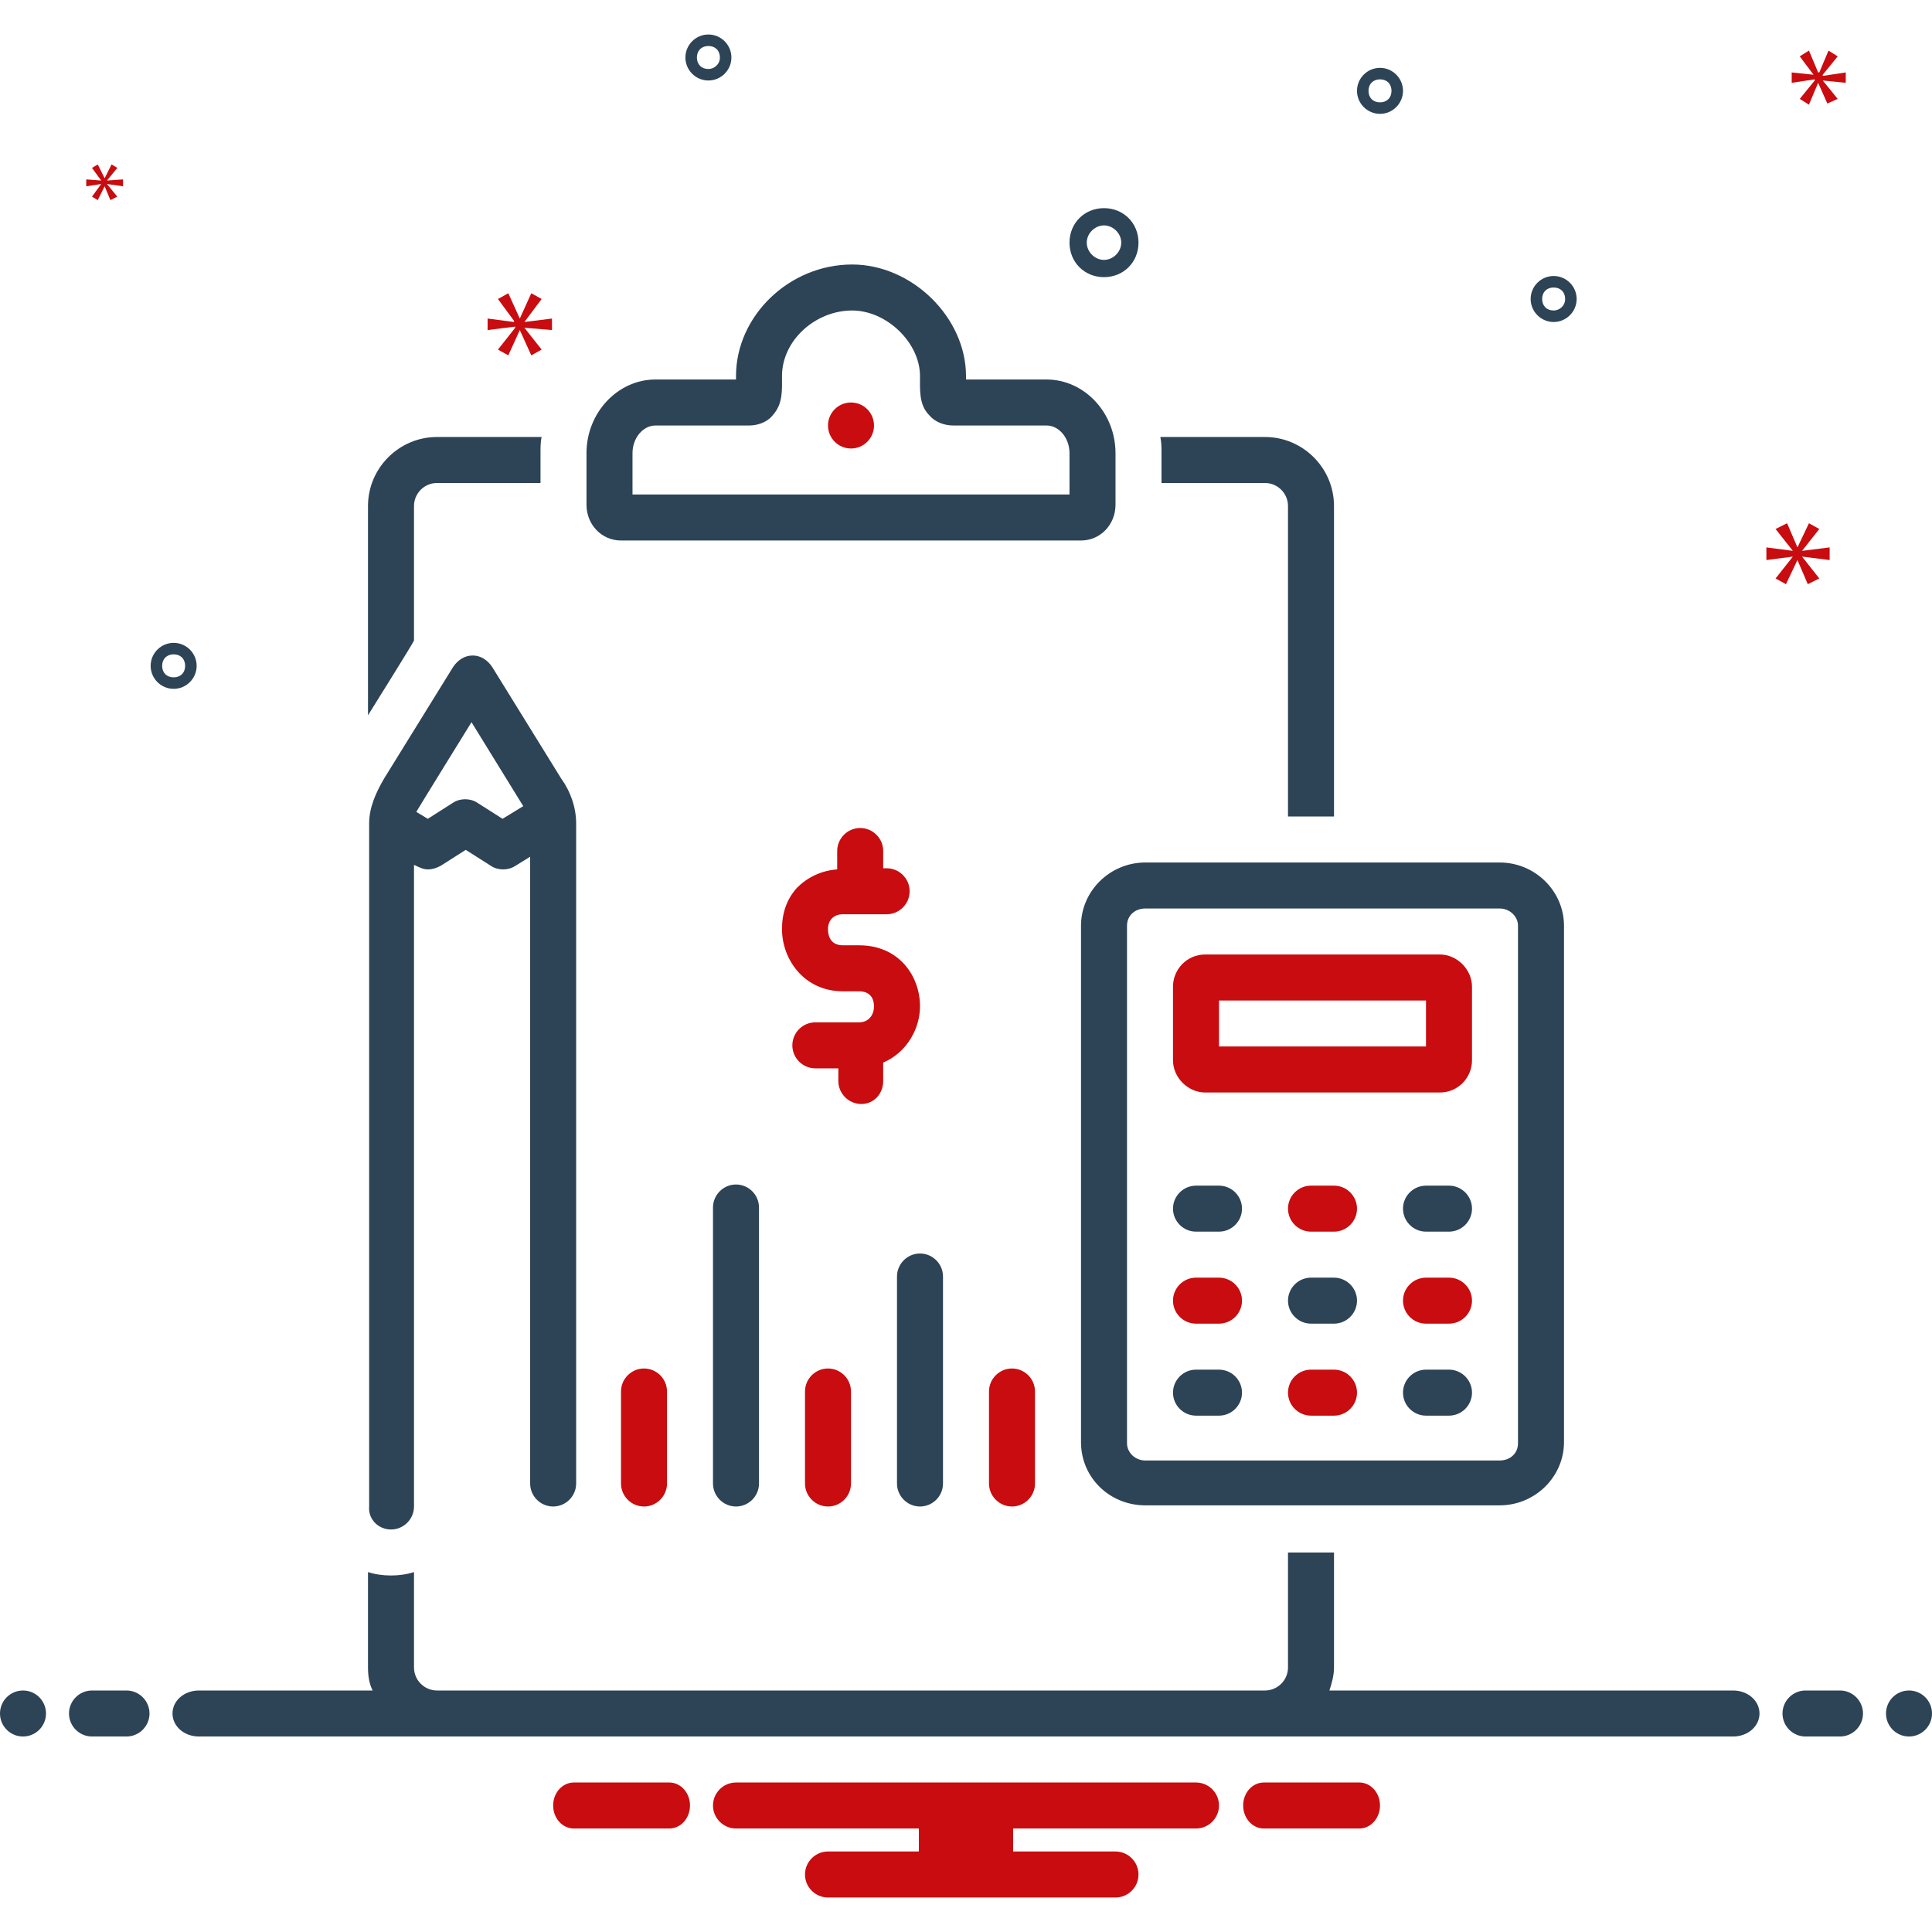
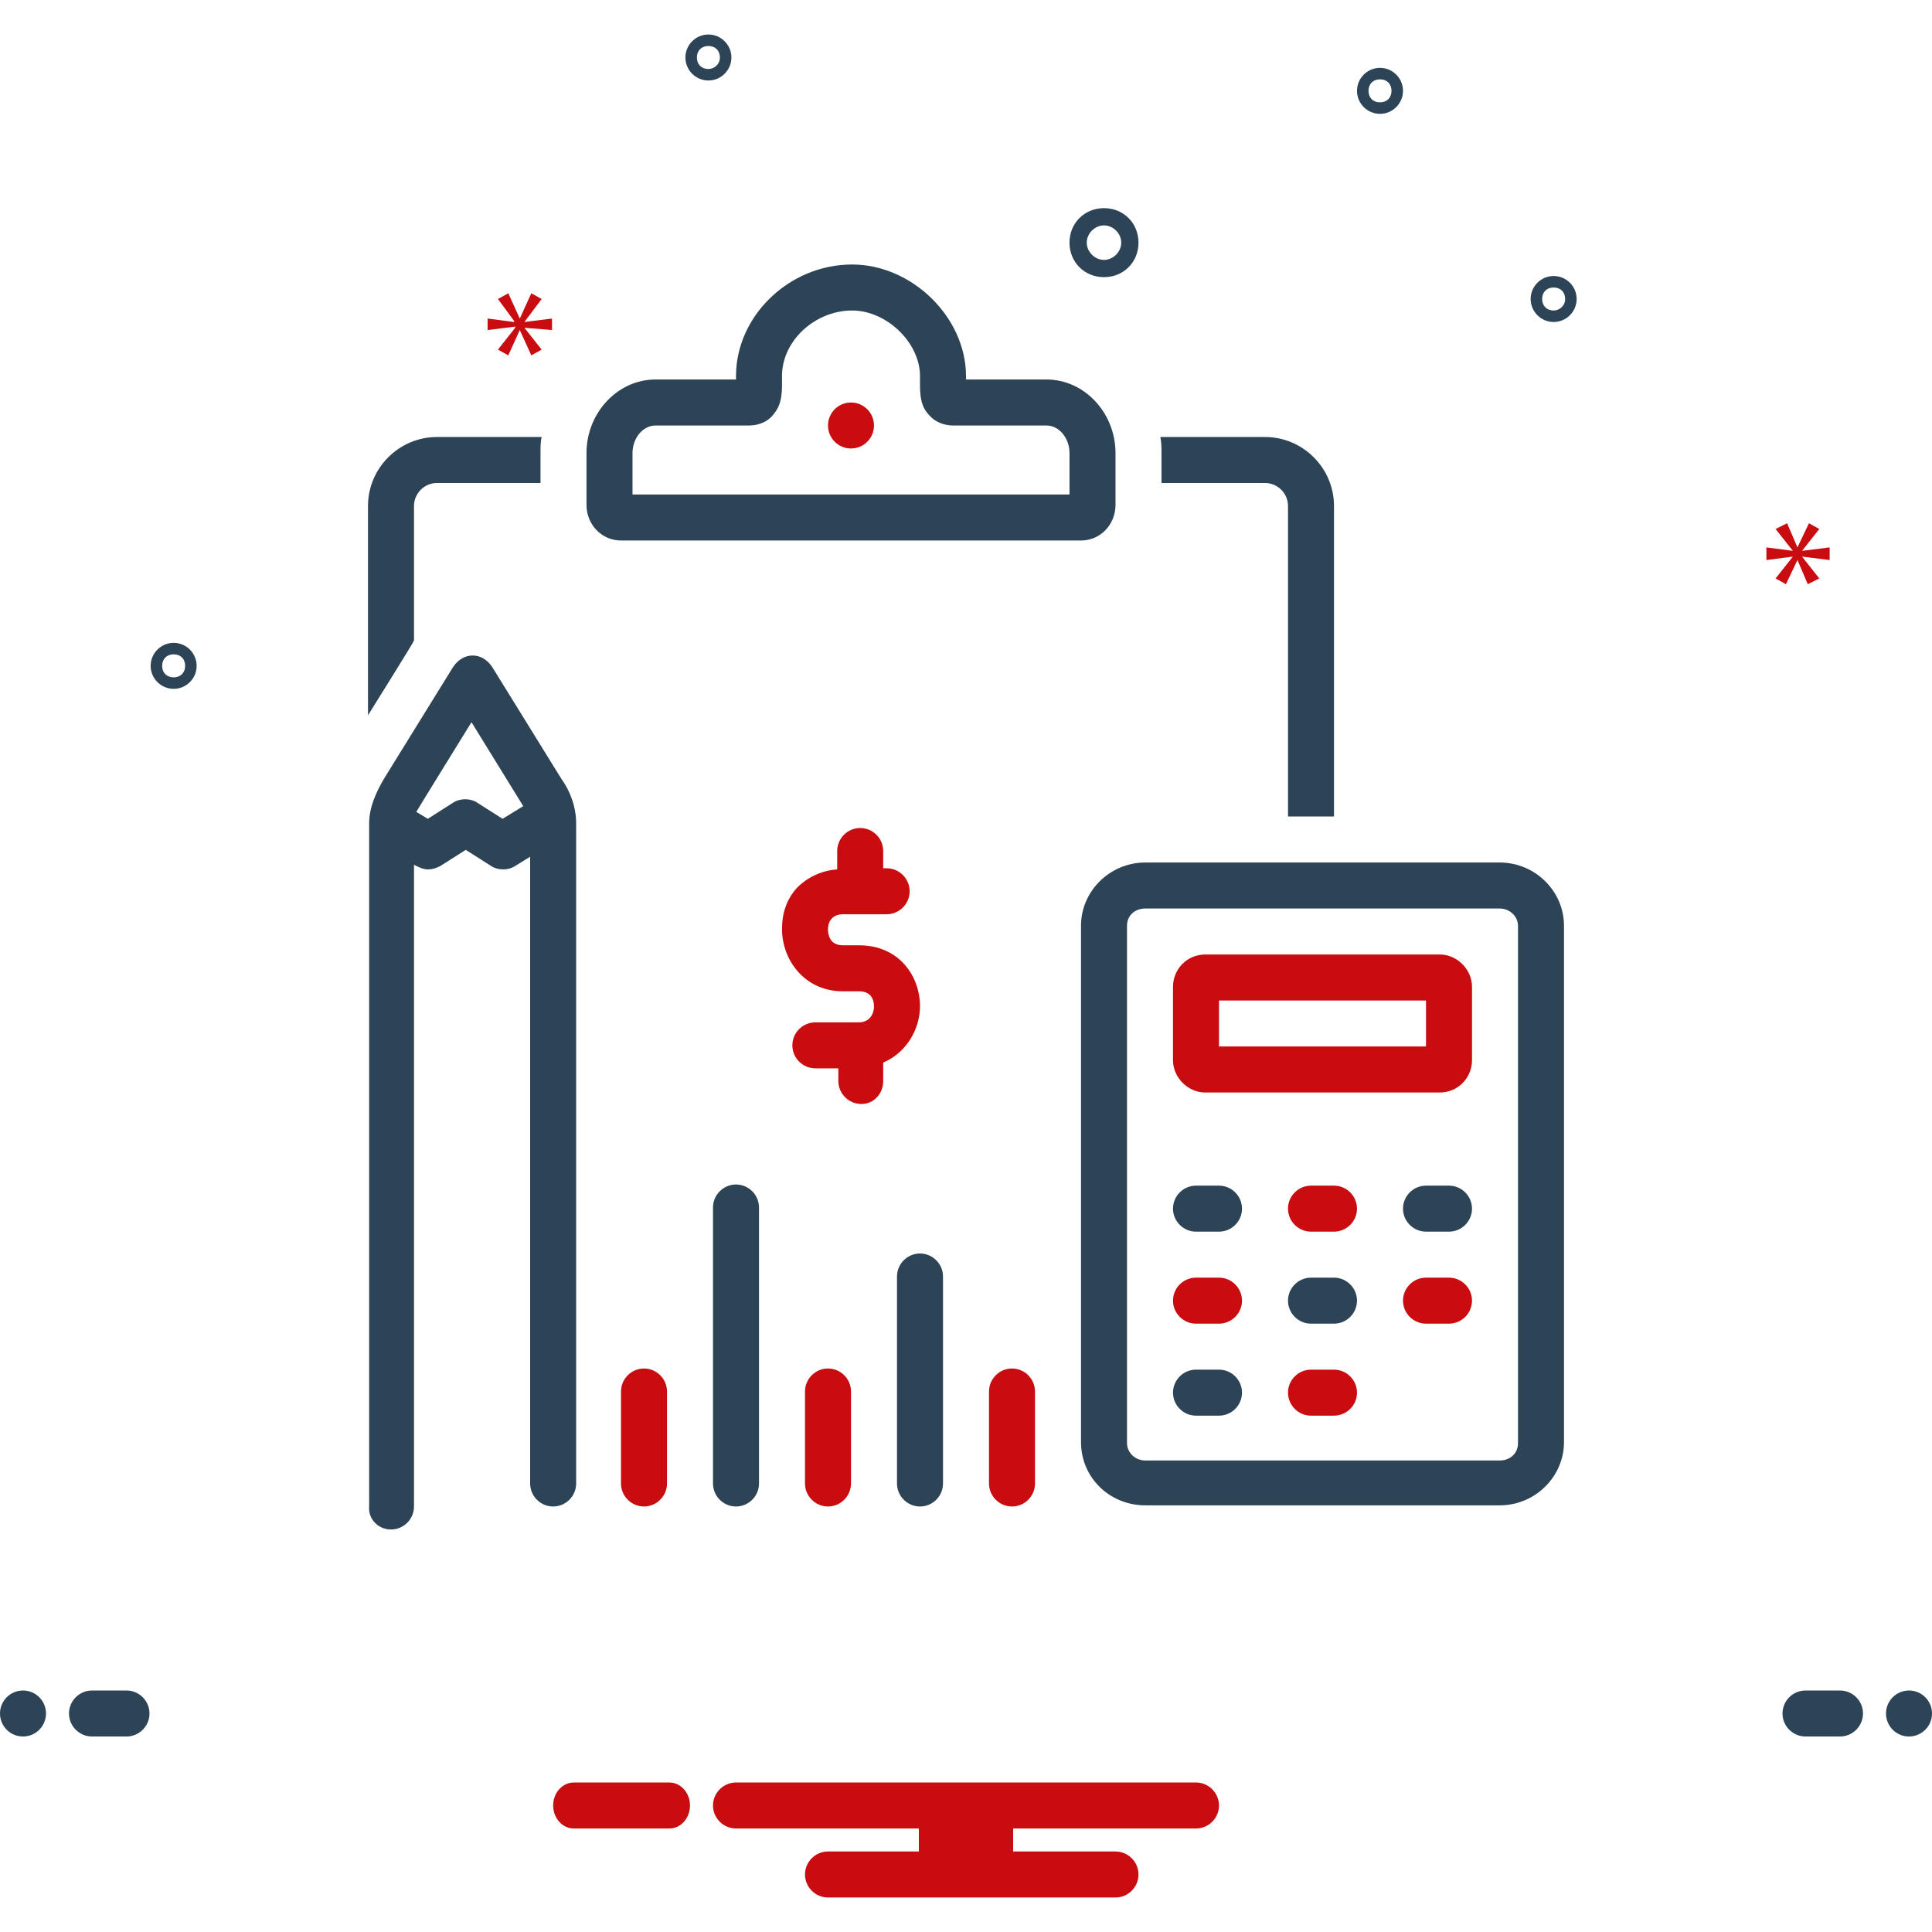
<svg xmlns="http://www.w3.org/2000/svg" id="Layer_1" enable-background="new 0 0 168 168" viewBox="0 0 168 168" width="300" height="300" version="1.1">
  <g transform="matrix(1,0,0,1,0,0)">
    <path d="m54 47h40c1.7 0 3-1.4 3-3.1v-4.5c0-3.5-2.7-6.4-6-6.4h-7c0-.1 0-.2 0-.3 0-5.1-4.7-9.7-9.9-9.7-5.5 0-10.1 4.5-10.1 9.7v.3h-7c-3.3 0-6 2.9-6 6.4v4.5c0 1.7 1.3 3.1 3 3.1zm1-7.6c0-1.3.9-2.4 2-2.4h8.1c1.1 0 1.8-.5 2.1-.9.9-1 .8-2.2.8-3.4 0-3.1 2.9-5.7 6.1-5.7 3 0 5.9 2.8 5.9 5.7 0 1.2-.1 2.5.8 3.4.5.6 1.3.9 2.1.9h8.1c1.1 0 2 1.1 2 2.4v3.6h-38z" fill="#2d4356ff" data-original-color="#2d4356ff" stroke="none" />
    <circle cx="74" cy="37" fill="#c80c0fff" r="2" data-original-color="#0bceb2ff" stroke="none" />
    <path d="m76.8 94v-1.6c2.1-.9 3.2-3 3.2-4.9 0-2.6-1.8-5.3-5.3-5.3h-1.4c-1.2 0-1.3-1-1.3-1.4 0-.8.5-1.3 1.3-1.3h3.8c1.1 0 2-.9 2-2s-.9-2-2-2h-.3v-1.5c0-1.1-.9-2-2-2s-2 .9-2 2v1.6c-1.4.1-2.6.7-3.5 1.6-.9 1-1.3 2.2-1.3 3.6 0 2.6 1.9 5.4 5.3 5.4h1.4c1.1 0 1.3.8 1.3 1.3 0 .8-.5 1.4-1.3 1.4h-3.8c-1.1 0-2 .9-2 2s.9 2 2 2h2v1.1c0 1.1.9 2 2 2s1.9-.9 1.9-2z" fill="#c80c0fff" data-original-color="#0bceb2ff" stroke="none" />
    <path d="m86 121v8c0 1.1.9 2 2 2s2-.9 2-2v-8c0-1.1-.9-2-2-2s-2 .9-2 2z" fill="#c80c0fff" data-original-color="#0bceb2ff" stroke="none" />
    <path d="m80 131c1.1 0 2-.9 2-2v-18c0-1.1-.9-2-2-2s-2 .9-2 2v18c0 1.1.9 2 2 2z" fill="#2d4356ff" data-original-color="#2d4356ff" stroke="none" />
    <path d="m70 121v8c0 1.1.9 2 2 2s2-.9 2-2v-8c0-1.1-.9-2-2-2s-2 .9-2 2z" fill="#c80c0fff" data-original-color="#0bceb2ff" stroke="none" />
    <path d="m54 121v8c0 1.1.9 2 2 2s2-.9 2-2v-8c0-1.1-.9-2-2-2s-2 .9-2 2z" fill="#c80c0fff" data-original-color="#0bceb2ff" stroke="none" />
    <path d="m62 105v24c0 1.1.9 2 2 2s2-.9 2-2v-24c0-1.1-.9-2-2-2s-2 .9-2 2z" fill="#2d4356ff" data-original-color="#2d4356ff" stroke="none" />
    <path d="m130.4 75h-30.8c-3.1 0-5.6 2.5-5.6 5.5v44.9c0 3.1 2.5 5.5 5.6 5.5h30.8c3.1 0 5.6-2.5 5.6-5.5v-44.9c0-3-2.5-5.5-5.6-5.5zm1.6 50.5c0 .9-.7 1.5-1.6 1.5h-30.8c-.9 0-1.6-.7-1.6-1.5v-45c0-.9.7-1.5 1.6-1.5h30.8c.9 0 1.6.7 1.6 1.5z" fill="#2d4356ff" data-original-color="#2d4356ff" stroke="none" />
    <path d="m125.2 83h-20.4c-1.6 0-2.8 1.3-2.8 2.8v6.4c0 1.5 1.3 2.8 2.8 2.8h20.4c1.6 0 2.8-1.3 2.8-2.8v-6.4c0-1.5-1.3-2.8-2.8-2.8zm-1.2 8h-18v-4h18z" fill="#c80c0fff" data-original-color="#0bceb2ff" stroke="none" />
    <path d="m126 103.1h-2c-1.1 0-2 .9-2 2s.9 2 2 2h2c1.1 0 2-.9 2-2s-.9-2-2-2z" fill="#2d4356ff" data-original-color="#2d4356ff" stroke="none" />
    <path d="m116 103.1h-2c-1.1 0-2 .9-2 2s.9 2 2 2h2c1.1 0 2-.9 2-2s-.9-2-2-2z" fill="#c80c0fff" data-original-color="#0bceb2ff" stroke="none" />
    <path d="m106 103.1h-2c-1.1 0-2 .9-2 2s.9 2 2 2h2c1.1 0 2-.9 2-2s-.9-2-2-2z" fill="#2d4356ff" data-original-color="#2d4356ff" stroke="none" />
    <path d="m126 111.1h-2c-1.1 0-2 .9-2 2s.9 2 2 2h2c1.1 0 2-.9 2-2s-.9-2-2-2z" fill="#c80c0fff" data-original-color="#0bceb2ff" stroke="none" />
    <path d="m116 111.1h-2c-1.1 0-2 .9-2 2s.9 2 2 2h2c1.1 0 2-.9 2-2s-.9-2-2-2z" fill="#2d4356ff" data-original-color="#2d4356ff" stroke="none" />
    <path d="m106 111.1h-2c-1.1 0-2 .9-2 2s.9 2 2 2h2c1.1 0 2-.9 2-2s-.9-2-2-2z" fill="#c80c0fff" data-original-color="#0bceb2ff" stroke="none" />
-     <path d="m126 119.1h-2c-1.1 0-2 .9-2 2s.9 2 2 2h2c1.1 0 2-.9 2-2s-.9-2-2-2z" fill="#2d4356ff" data-original-color="#2d4356ff" stroke="none" />
    <path d="m116 119.1h-2c-1.1 0-2 .9-2 2s.9 2 2 2h2c1.1 0 2-.9 2-2s-.9-2-2-2z" fill="#c80c0fff" data-original-color="#0bceb2ff" stroke="none" />
    <g fill="#2d4356">
      <path d="m106 119.1h-2c-1.1 0-2 .9-2 2s.9 2 2 2h2c1.1 0 2-.9 2-2s-.9-2-2-2z" fill="#2d4356ff" data-original-color="#2d4356ff" stroke="none" />
      <path d="m34 133c1.1 0 2-.9 2-2v-55.8c.4.2.8.4 1.2.4s.7-.1 1.1-.3l2.2-1.4 2.2 1.4c.6.4 1.5.4 2.1 0l1.3-.8v54.5c0 1.1.9 2 2 2s2-.9 2-2v-57.4c0-1.4-.5-2.8-1.3-3.9l-6-9.7c-.4-.6-1-1-1.7-1s-1.3.4-1.7 1c0 0-6 9.7-6 9.7-.7 1.2-1.3 2.5-1.3 3.9v59.4c-.1 1.1.8 2 1.9 2zm7-70.2s4.5 7.3 4.5 7.3l-1.8 1.1-2.2-1.4c-.6-.4-1.5-.4-2.1 0l-2.2 1.4-1-.6c.1-.2 4.8-7.8 4.8-7.8z" fill="#2d4356ff" data-original-color="#2d4356ff" stroke="none" />
      <path d="m36 55.7v-11.7c0-1.1.9-2 2-2h9v-2.6c0-.5 0-1 .1-1.4h-9.1c-3.3 0-6 2.7-6 6v18.2s4-6.4 4-6.5z" fill="#2d4356ff" data-original-color="#2d4356ff" stroke="none" />
      <path d="m101 42h9c1.1 0 2 .9 2 2v27h4v-27c0-3.3-2.7-6-6-6h-9.1c.1.5.1.9.1 1.4z" fill="#2d4356ff" data-original-color="#2d4356ff" stroke="none" />
      <path d="m96 24.1c1.7 0 3-1.3 3-3s-1.3-3-3-3-3 1.3-3 3 1.3 3 3 3zm0-4.5c.8 0 1.5.7 1.5 1.5s-.7 1.5-1.5 1.5-1.5-.7-1.5-1.5.7-1.5 1.5-1.5z" fill="#2d4356ff" data-original-color="#2d4356ff" stroke="none" />
      <path d="m120 5.9c-1.1 0-2 .9-2 2s.9 2 2 2 2-.9 2-2-.9-2-2-2zm0 3c-.6 0-1-.4-1-1s.4-1 1-1 1 .4 1 1-.4 1-1 1z" fill="#2d4356ff" data-original-color="#2d4356ff" stroke="none" />
      <path d="m61.6 3c-1.1 0-2 .9-2 2s.9 2 2 2 2-.9 2-2-.9-2-2-2zm0 3c-.6 0-1-.4-1-1s.4-1 1-1 1 .4 1 1-.5 1-1 1z" fill="#2d4356ff" data-original-color="#2d4356ff" stroke="none" />
      <path d="m135.1 24c-1.1 0-2 .9-2 2s.9 2 2 2 2-.9 2-2-.9-2-2-2zm0 3c-.6 0-1-.4-1-1s.4-1 1-1 1 .4 1 1-.5 1-1 1z" fill="#2d4356ff" data-original-color="#2d4356ff" stroke="none" />
      <path d="m17.1 57.9c0-1.1-.9-2-2-2s-2 .9-2 2 .9 2 2 2 2-.9 2-2zm-3 0c0-.6.4-1 1-1s1 .4 1 1-.4 1-1 1-1-.4-1-1z" fill="#2d4356ff" data-original-color="#2d4356ff" stroke="none" />
    </g>
    <path d="m45.6 28 1.5-2-.9-.5-1 2.2-1-2.2-.9.5 1.4 1.9v.1l-2.3-.3v1l2.4-.3v.1l-1.5 1.9.9.5 1-2.2 1 2.2.9-.5-1.5-1.9 2.4.2v-1z" fill="#c80c0fff" data-original-color="#0bceb2ff" stroke="none" />
-     <path d="m8.8 16-.8 1.1.5.3.6-1.2.5 1.2.6-.3-.9-1.1 1.4.2v-.6l-1.4.1.9-1.1-.5-.3-.6 1.2-.6-1.2-.5.3.8 1.1-1.3-.1v.6z" fill="#c80c0fff" data-original-color="#0bceb2ff" stroke="none" />
    <path d="m159.1 48.7v-1.1l-2.4.3 1.5-1.9-.9-.5-1 2.1-.9-2.1-1 .5 1.5 1.9-2.3-.3v1.1l2.3-.3-1.5 1.9.9.5 1-2.1.9 2.1 1-.5-1.5-1.9z" fill="#c80c0fff" data-original-color="#0bceb2ff" stroke="none" />
-     <path d="m158.5 6.5 1.3-1.6-.8-.5-.8 1.9h-.1l-.8-1.9-.8.5 1.2 1.6-1.9-.2v.9l2-.3v.1l-1.3 1.6.8.5.8-1.9.8 1.8.9-.4-1.3-1.6 2 .2v-.9l-2 .3z" fill="#c80c0fff" data-original-color="#0bceb2ff" stroke="none" />
    <circle cx="2" cy="149" fill="#2d4356ff" r="2" data-original-color="#2d4356ff" stroke="none" />
    <path d="m11 147h-3c-1.1 0-2 .9-2 2s.9 2 2 2h3c1.1 0 2-.9 2-2s-.9-2-2-2z" fill="#2d4356ff" data-original-color="#2d4356ff" stroke="none" />
    <path d="m160 147h-3c-1.1 0-2 .9-2 2s.9 2 2 2h3c1.1 0 2-.9 2-2s-.9-2-2-2z" fill="#2d4356ff" data-original-color="#2d4356ff" stroke="none" />
    <circle cx="166" cy="149" fill="#2d4356ff" r="2" data-original-color="#2d4356ff" stroke="none" />
-     <path d="m118.2 155h-8.3c-1 0-1.8.9-1.8 2s.8 2 1.8 2h8.3c1 0 1.8-.9 1.8-2s-.8-2-1.8-2z" fill="#c80c0fff" data-original-color="#0bceb2ff" stroke="none" />
    <path d="m58.2 155h-8.3c-1 0-1.8.9-1.8 2s.8 2 1.8 2h8.3c1 0 1.8-.9 1.8-2s-.8-2-1.8-2z" fill="#c80c0fff" data-original-color="#0bceb2ff" stroke="none" />
    <path d="m104 155h-40c-1.1 0-2 .9-2 2s.9 2 2 2h15.9v2h-7.9c-1.1 0-2 .9-2 2s.9 2 2 2h25c1.1 0 2-.9 2-2s-.9-2-2-2h-8.9v-2h15.9c1.1 0 2-.9 2-2s-.9-2-2-2z" fill="#c80c0fff" data-original-color="#0bceb2ff" stroke="none" />
-     <path d="m150.7 147h-35.1c.2-.6.4-1.3.4-2v-10h-4v10c0 1.1-.9 2-2 2h-72c-1.1 0-2-.9-2-2v-8.3c-.6.2-1.3.3-2 .3s-1.4-.1-2-.3v8.3c0 .7.1 1.4.4 2h-15.1c-1.3 0-2.3.9-2.3 2s1 2 2.3 2h133.4c1.3 0 2.3-.9 2.3-2s-1-2-2.3-2z" fill="#2d4356ff" data-original-color="#2d4356ff" stroke="none" />
  </g>
</svg>